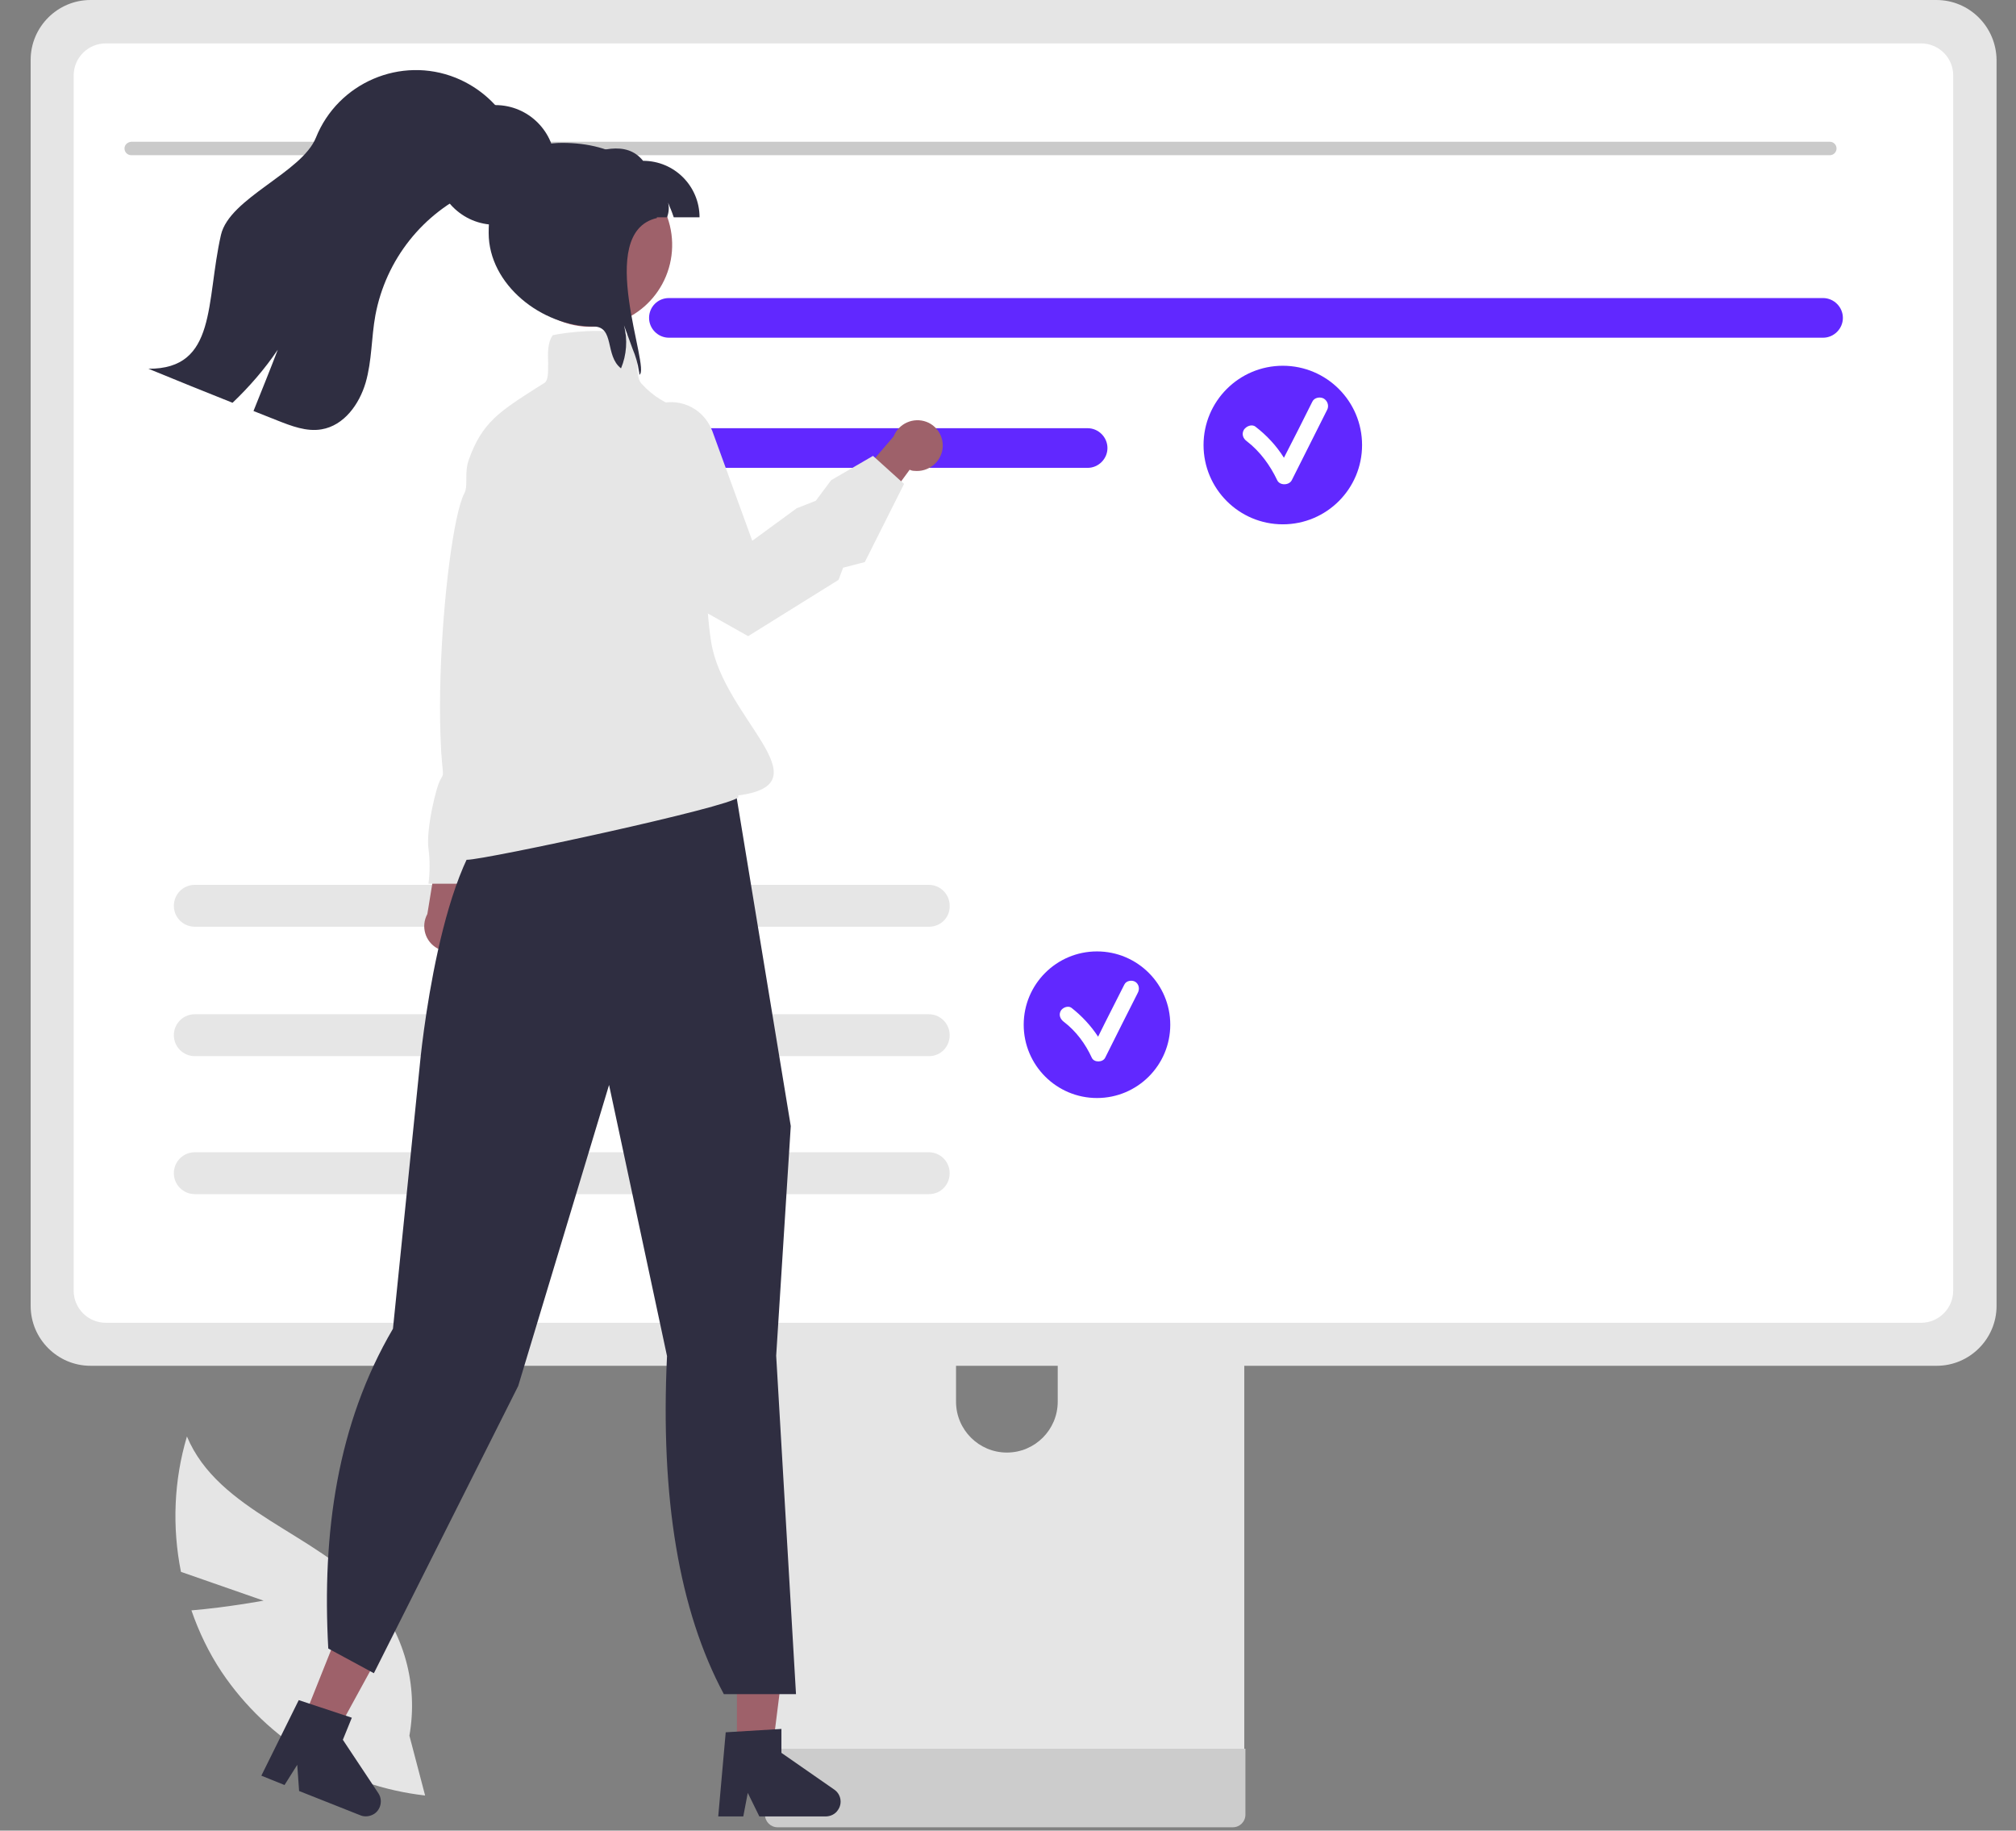
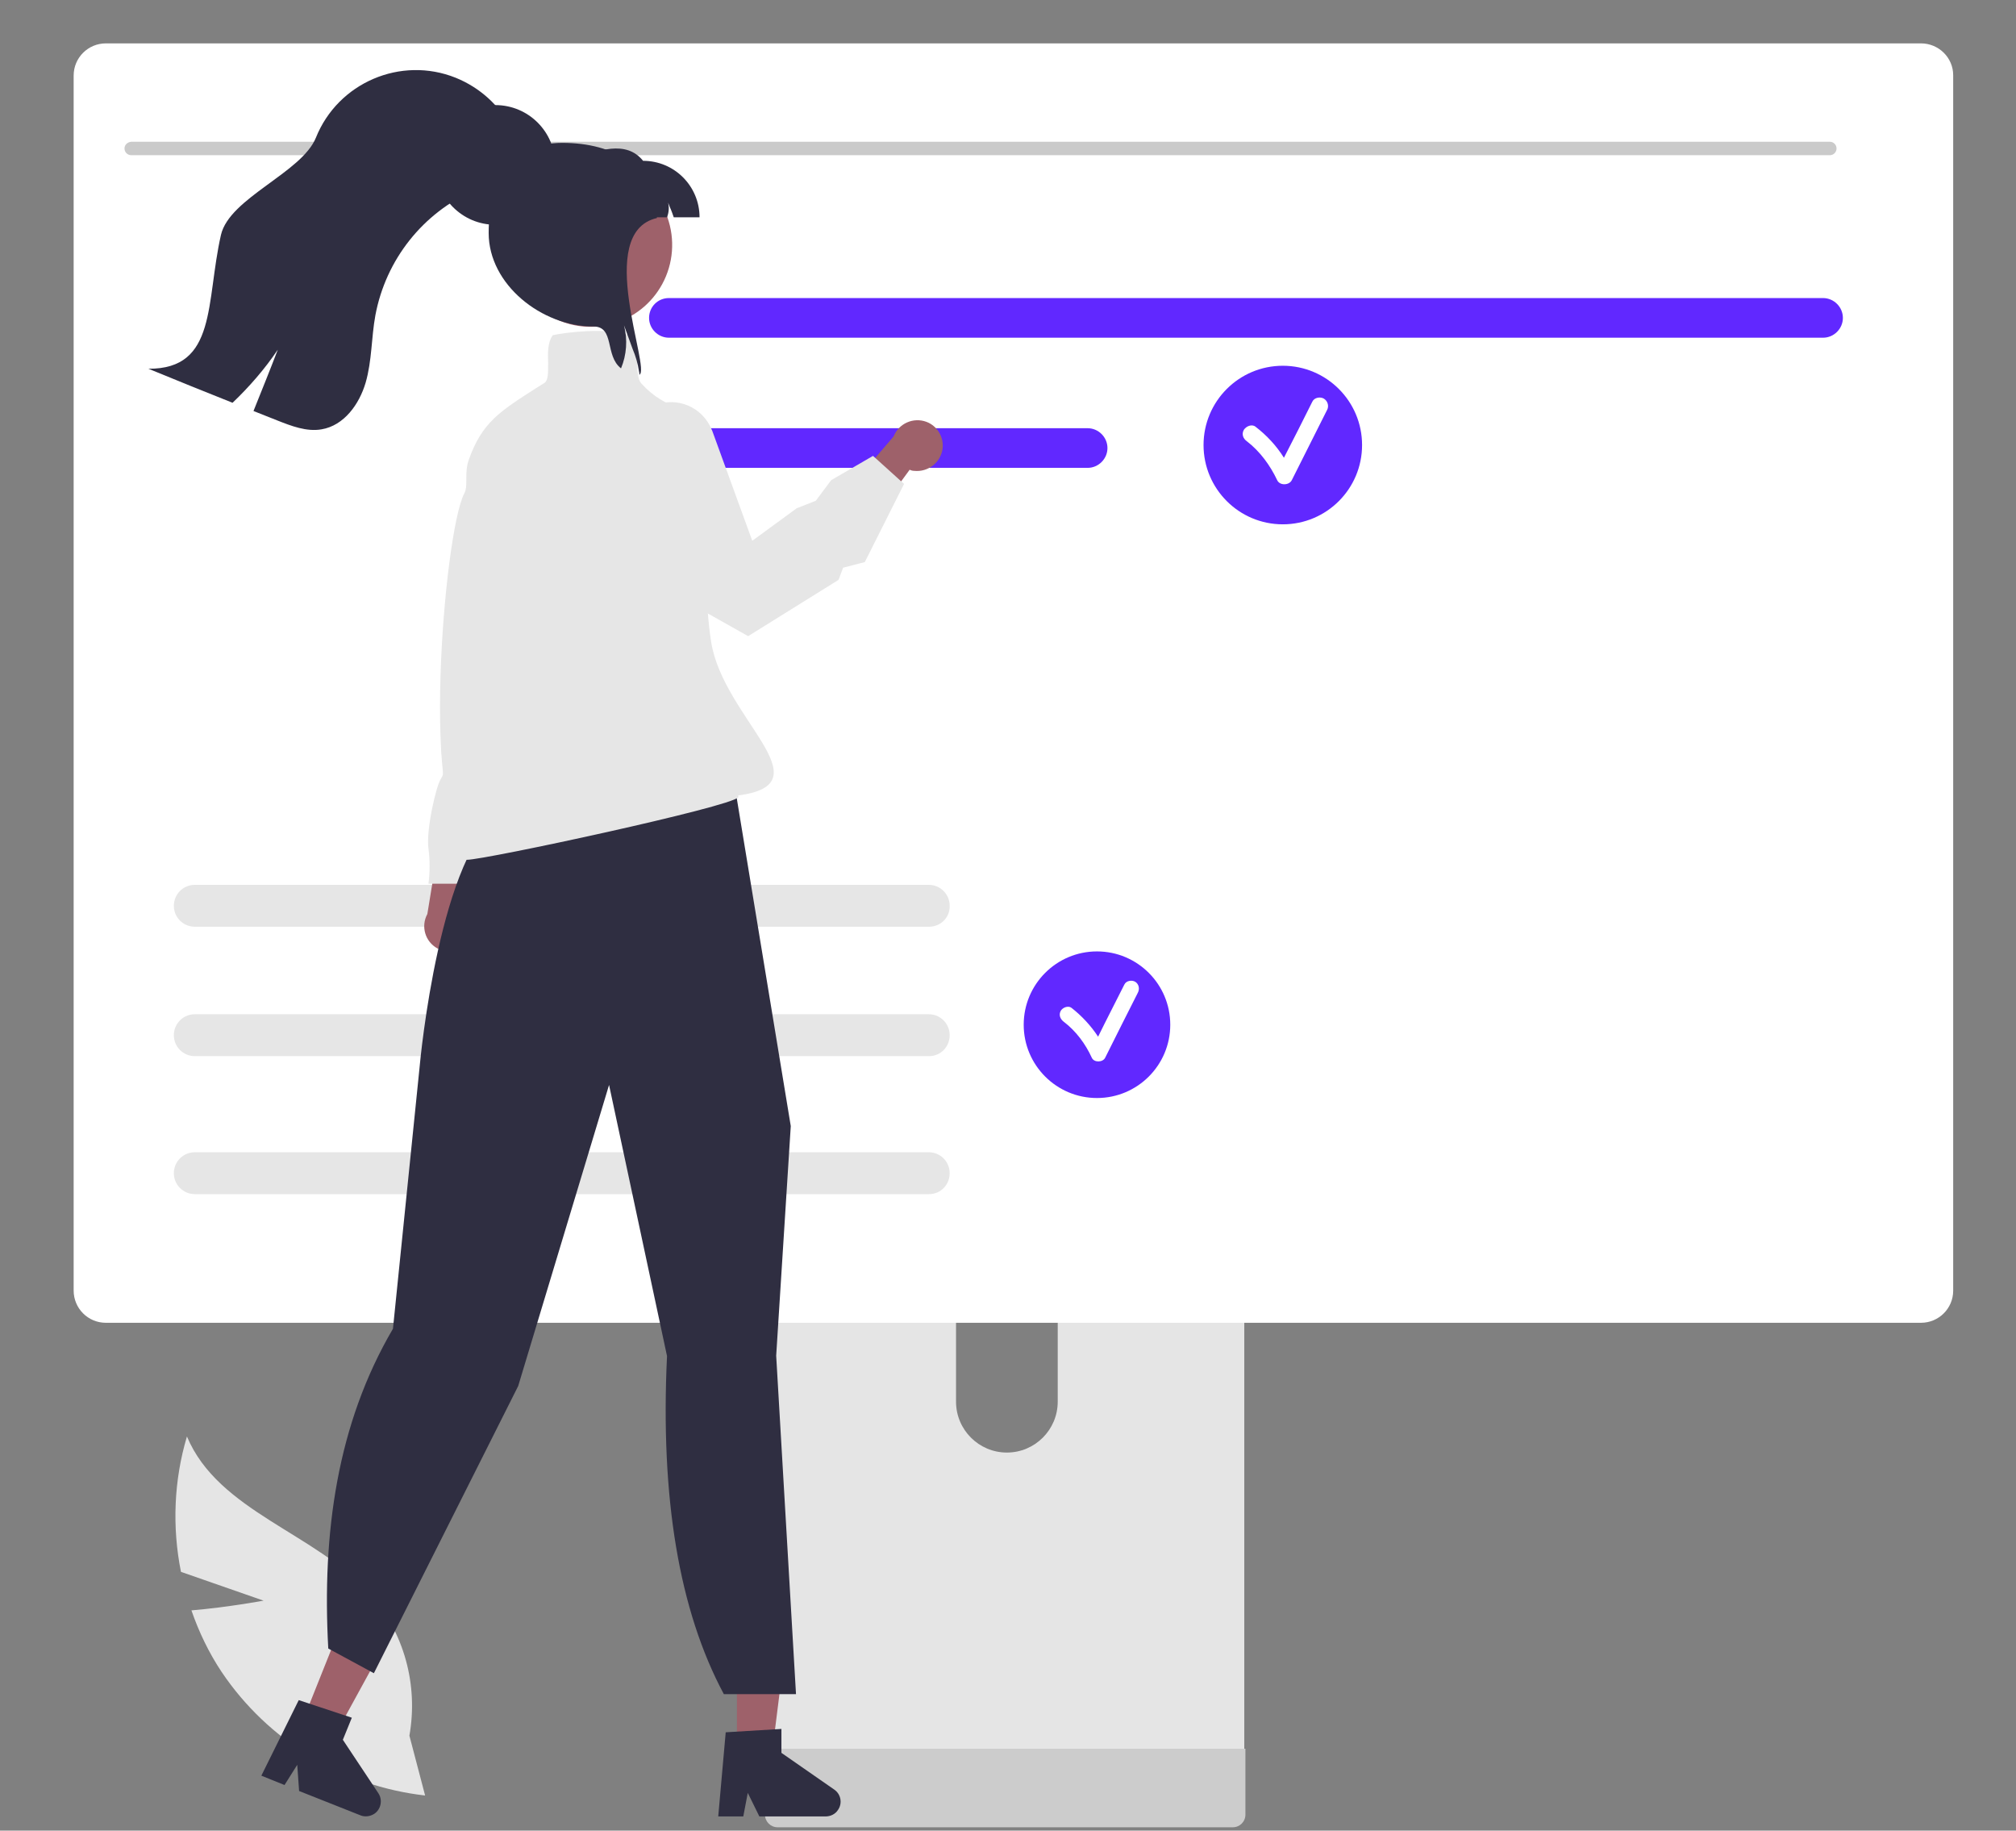
<svg xmlns="http://www.w3.org/2000/svg" version="1.1" id="Layer_1" x="0px" y="0px" viewBox="0 0 539.2 489.5" style="enable-background:new 0 0 539.2 489.5;" xml:space="preserve">
  <rect x="0" y="0" width="539.2" height="489.5" fill="#808080" stroke="none" />
  <style type="text/css">
	.st0{fill:#E5E5E5;}
	.st1{fill:#CCCCCC;}
	.st2{fill:#FFFFFF;}
	.st3{fill:#CACACA;}
	.st4{fill:#3F3D56;}
	.st5{fill:#6128FF;}
	.st6{fill:#E6E6E6;}
	.st7{fill:#9E616A;}
	.st8{fill:#2F2E41;}
</style>
  <path class="st0" d="M70.5,428l-22.1-7.7c-2.4-12-1.9-24.5,1.6-36.2c8.4,20.1,34.5,25.8,49,42.1c9.1,10.4,12.9,24.3,10.5,37.9  l4.2,16c-22.1-2.5-42-14.6-54.4-33c-3.4-5.1-6.1-10.7-8.1-16.5C60.8,429.8,70.5,428,70.5,428z" />
  <path class="st0" d="M326.7,284.8H211.2c-3.4,0-6.2,2.8-6.2,6.2v182.5h127.8V290.9C332.8,287.5,330.1,284.8,326.7,284.8  C326.7,284.8,326.7,284.8,326.7,284.8z M269.3,388.4c-7.5,0-13.6-6.1-13.6-13.6v-21c0-7.5,6.1-13.6,13.6-13.6  c7.5,0,13.6,6.1,13.6,13.6v21C282.9,382.3,276.8,388.4,269.3,388.4z" />
  <path class="st1" d="M204.6,467.6v17.6c0,1.9,1.5,3.4,3.4,3.4h121.7c1.9,0,3.4-1.5,3.4-3.4v-17.6H204.6z" />
-   <path class="st0" d="M517.9,0H24.2c-8.8,0-16,7.2-16,16v333.2c0,8.8,7.2,16,16,16h493.8c8.8,0,16-7.2,16-16V16  C533.9,7.2,526.8,0,517.9,0z" />
  <path class="st2" d="M513.8,11.6H28.3c-4.7,0-8.6,3.8-8.6,8.6v324.9c0,4.7,3.8,8.6,8.6,8.6h485.5c4.7,0,8.6-3.8,8.6-8.6V20.1  C522.4,15.4,518.5,11.6,513.8,11.6z" />
  <path class="st3" d="M489.4,41.5H35.1c-1,0-1.8-0.8-1.8-1.8c0-1,0.8-1.7,1.8-1.8h454.3c1,0,1.8,0.8,1.8,1.8  C491.2,40.7,490.4,41.5,489.4,41.5z" />
-   <ellipse class="st4" cx="102.6" cy="32.7" rx="10.6" ry="10.8" />
  <g>
    <path class="st5" d="M178.9,79.7h308.7c2.9,0,5.3,2.4,5.3,5.3l0,0c0,2.9-2.4,5.3-5.3,5.3H178.9c-2.9,0-5.3-2.4-5.3-5.3l0,0   C173.6,82.1,175.9,79.7,178.9,79.7z" />
    <path class="st5" d="M178.9,114.5h112c2.9,0,5.3,2.4,5.3,5.3l0,0c0,2.9-2.4,5.3-5.3,5.3h-112c-2.9,0-5.3-2.4-5.3-5.3l0,0   C173.6,116.9,175.9,114.5,178.9,114.5z" />
    <g>
      <circle class="st5" cx="343.1" cy="119" r="21.2" />
      <path class="st2" d="M354.1,106.6c-1-0.6-2.6-0.3-3.1,0.8c-2.5,5-5,10-7.6,15c-2-3.2-4.6-6-7.6-8.3c-1-0.8-2.5-0.1-3.1,0.8    c-0.7,1.2-0.2,2.4,0.8,3.1c3.5,2.7,6.2,6.4,8.1,10.4c0.7,1.5,3.2,1.4,3.9,0c3.1-6.2,6.3-12.5,9.4-18.7    C355.5,108.7,355.2,107.3,354.1,106.6C354.1,106.6,354.1,106.6,354.1,106.6z" />
    </g>
  </g>
  <g>
    <path class="st6" d="M248.5,247.8H52.1c-3.1,0-5.6-2.5-5.6-5.6c0-3.1,2.5-5.6,5.6-5.6h196.3c3.1,0,5.6,2.5,5.6,5.6   C254.1,245.3,251.6,247.8,248.5,247.8z" />
    <path class="st6" d="M248.5,319.3H52.1c-3.1,0-5.6-2.5-5.6-5.6s2.5-5.6,5.6-5.6h196.3c3.1,0,5.6,2.5,5.6,5.6   S251.6,319.3,248.5,319.3z" />
    <path class="st6" d="M248.5,282.4H52.1c-3.1,0-5.6-2.5-5.6-5.6s2.5-5.6,5.6-5.6h196.3c3.1,0,5.6,2.5,5.6,5.6   S251.6,282.4,248.5,282.4z" />
    <g>
      <circle class="st5" cx="293.4" cy="274" r="19.6" />
      <path class="st2" d="M303.6,262.5c-0.9-0.5-2.4-0.3-2.9,0.8c-2.3,4.6-4.7,9.2-7,13.9c-1.9-2.9-4.3-5.5-7.1-7.7    c-0.9-0.7-2.4-0.1-2.9,0.8c-0.6,1.1-0.1,2.2,0.8,2.9c3.3,2.5,5.8,5.9,7.5,9.6c0.6,1.4,3,1.3,3.6,0c2.9-5.8,5.8-11.6,8.7-17.3    C304.9,264.4,304.6,263.1,303.6,262.5C303.6,262.5,303.6,262.5,303.6,262.5z" />
    </g>
  </g>
  <g>
    <ellipse class="st4" cx="114.7" cy="30.7" rx="10.6" ry="10.8" />
    <path class="st7" d="M125.3,252.3c2.5-2.7,2.3-7-0.4-9.6c-0.3-0.3-0.6-0.5-0.9-0.7l5.5-23.4l-11.7,4.3l-3.5,21.5   c-1.8,3.3-0.6,7.4,2.7,9.2C119.7,255.2,123.2,254.6,125.3,252.3L125.3,252.3z" />
    <path class="st6" d="M153.5,154.3l-4.7,12.1c0,0,2,12.1-1.3,14.8s-2,2.7-2,4.7c-0.2,2.9-1.7,5.6-4,7.4c-2.7,2-14.8,43-14.8,43   h-12.1c0.4-3.1,0.4-6.3,0-9.4c-0.7-4.7,2-16.8,3.4-18.8s0-4.7,0-8.7s2.7-6.1,2.7-12.8s8.1-59.2,7.4-65.2   c-0.7-6.1,6.7-11.4,6.7-11.4h6.7L153.5,154.3z" />
    <polygon class="st7" points="197.1,469.5 206.4,469.5 210.9,433.6 197.1,433.6  " />
    <path class="st8" d="M194.1,463.2l14.9-0.9v6.4l14.1,9.8c1.8,1.2,2.3,3.7,1,5.5c-0.7,1.1-2,1.7-3.3,1.7h-17.7l-3.1-6.3l-1.2,6.3   h-6.7L194.1,463.2z" />
    <polygon class="st7" points="80.4,461.6 89,465.1 106.4,433.3 93.7,428.3  " />
    <path class="st8" d="M79.9,454.6l14.2,4.7l-2.4,5.9l9.5,14.3c1.2,1.8,0.7,4.3-1.1,5.5c-1.1,0.7-2.5,0.9-3.7,0.4L80,478.9l-0.5-7   l-3.4,5.4l-6.2-2.5L79.9,454.6z" />
    <path class="st8" d="M178.4,362.6l-15.5-72.5l-24.3,80.5l-38.4,76.4l-0.2,0.4l-12.2-6.6c-1.7-31,2.4-60.1,17.3-85.5l7.1-69.7   c0.2-2.4,5.5-58.3,22.2-68.3l4.9-11.1l48.6-12l0.2,0.2c4.7,5.3,7.8,11.7,8.9,18.7l14.5,88l0,0l-3.9,61.4l5.3,90.5h-19.3   C181.6,430.6,176.6,400.5,178.4,362.6z" />
    <path class="st7" d="M252.1,120c-0.5,3.7-3.9,6.3-7.6,5.9c-0.4,0-0.8-0.1-1.2-0.3L229.1,145l-4.3-11.7l14.2-16.6   c1.4-3.5,5.3-5.2,8.8-3.9C250.7,113.9,252.5,116.9,252.1,120L252.1,120z" />
    <path class="st6" d="M124.9,229.9c-1.3,0-2.1-0.3-2.3-0.8c-0.4-0.8,0.3-1.9,1.2-3.1c0.6-0.9,2.3-2.5,1.5-2.6   c-12.9-1.6-6.7-81-1.1-91.5c1.1-2.1-0.1-5.4,1.2-9c3.5-9.9,8.3-12.9,17.8-19c0.8-0.5,1.6-1,2.4-1.5c1.1-0.7,1-3,1-5.4   c-0.1-2.7-0.1-5.5,1.2-7.3l0.1-0.1l0.1,0c3.2-0.7,14-2.1,20.4,0l0.1,0l0.1,0.1c1.5,1.5,1.7,4.5,1.8,7.3c0.1,2.3,0.2,4.5,1.1,5.5   c6.6,7.3,14,7.2,14.1,7.2l0.4,0l0,0.4c4.6,8.8,1,41.3,4.2,61.5c3.2,20.5,31,38,7.2,41.1c0.1,0.2,0.1,0.4,0,0.5   C195.7,215.7,129.8,229.9,124.9,229.9z" />
    <path class="st6" d="M200.1,170.1l-12.8-7.2c-22.4-15.5-27.9-27.8-28.6-35.4c-0.7-8.1,3.6-12.6,3.8-12.7l0.1-0.1l11.6-5.9   c5.7-2.9,12.7-0.7,15.7,5.1c0.2,0.4,0.4,0.9,0.6,1.3l10.7,29.4l11.9-8.7l5.1-2l4.1-5.5l11.2-6.5l8.3,7.5l-10.5,20.9l-5.8,1.5   l-1.2,3.2l-0.1,0.1L200.1,170.1z" />
    <path class="st7" d="M177.1,76c-5.8,10.6-19.1,14.5-29.6,8.7S133,65.6,138.8,55c5.8-10.6,19.1-14.5,29.6-8.7   c4.4,2.4,7.9,6.3,9.8,11c0.1,0.2,0.2,0.5,0.3,0.8C180.6,64,180.1,70.5,177.1,76z" />
    <path class="st8" d="M180.2,58.1c-0.9-2.6-0.5-1.3-1.5-3.9c0.3,1.3,0.2,2.6-0.3,3.9h-26V43c7.6-3,15.1-5.6,19.6,0   c8.4,0,15.1,6.8,15.1,15.1H180.2z" />
    <path class="st8" d="M171,100.2c0-0.3,0-0.6-0.1-0.9c-0.3-2.1-0.9-4.1-1.7-6c-0.8-2.1-1.5-4.2-2.3-6.3c1,3.8,0.7,7.9-0.8,11.5   c-4.4-3.4-1.6-11.2-7.4-11.2c-13.8,0-28-11.2-28-25c0-13.8,5.9-24.1,19.7-24.1c13.8,0,25,6.3,25.3,20.1   C158.8,62.2,174.2,98.8,171,100.2z" />
    <circle class="st8" cx="132.5" cy="44.1" r="16" />
    <path class="st8" d="M137.9,44.7c-2.7,3.2-7,4.4-10.9,6.1c-13.9,6.1-23.8,18.6-26.6,33.5c-1.1,6-0.9,12.1-2.6,18   c-1.7,5.8-5.8,11.5-11.8,12.5c-4,0.7-8.1-0.9-11.9-2.4c-2.1-0.8-4.2-1.7-6.3-2.5c2.2-5.5,4.4-10.9,6.5-16.4   c-3.5,5.2-7.6,9.9-12.1,14.2c-7.5-3-15-6-22.5-9.1C58.1,98.7,55,80.8,59.1,62.8c2.3-9.9,21.6-16.6,25.4-26   c5.9-14.7,22.7-21.9,37.4-16c6.4,2.6,11.6,7.3,14.8,13.3C140.4,35.7,140.5,41.6,137.9,44.7z" />
  </g>
</svg>